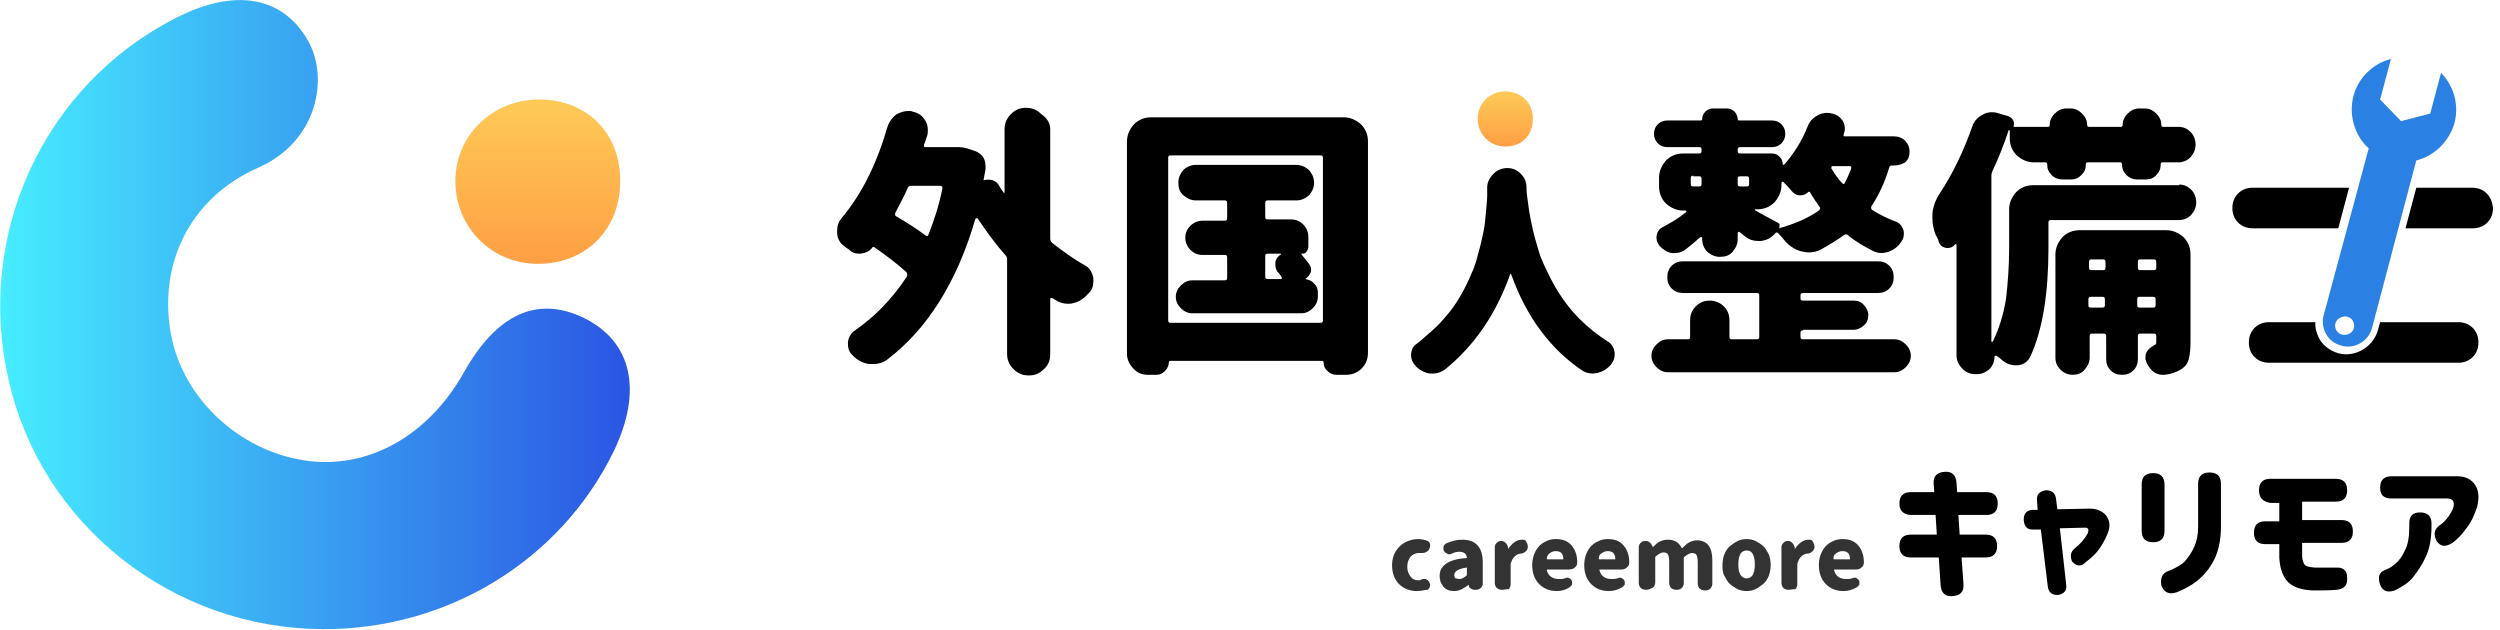
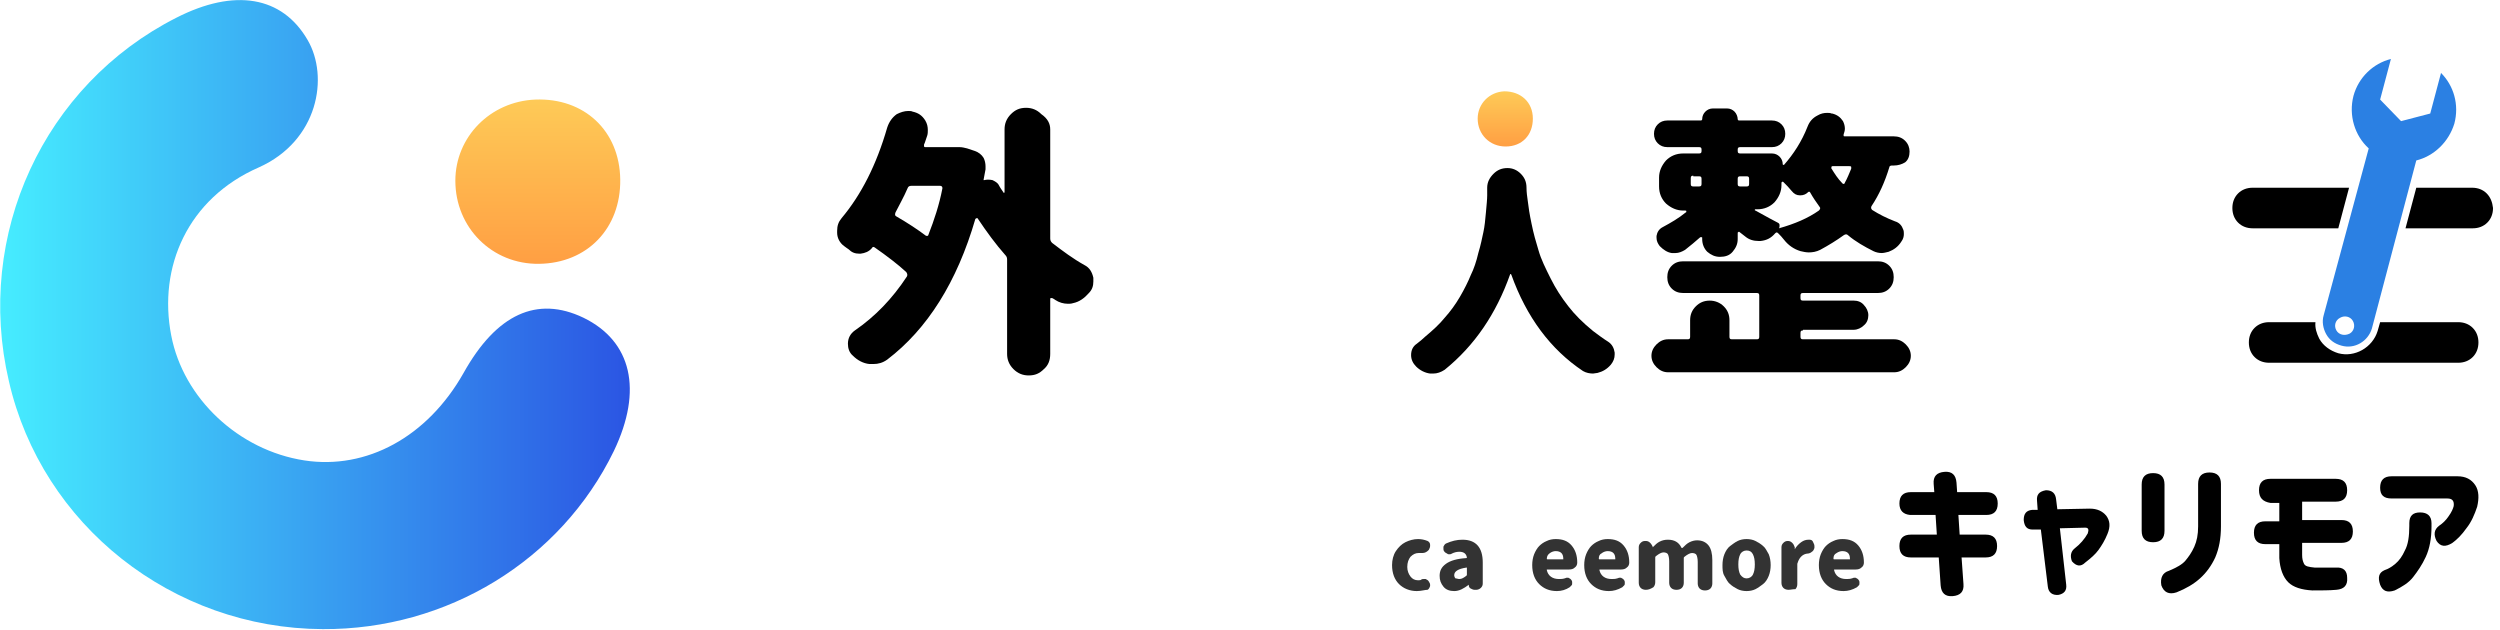
<svg xmlns="http://www.w3.org/2000/svg" version="1.1" id="レイヤー_1" x="0px" y="0px" viewBox="0 0 394.2 99.4" style="enable-background:new 0 0 394.2 99.4;" xml:space="preserve">
  <style type="text/css">
	.st0{fill:url(#SVGID_1_);}
	.st1{fill:url(#SVGID_00000005964269218311761180000012636746130348215962_);}
	.st2{fill:#333333;}
	.st3{fill:url(#SVGID_00000036244595900799003920000012797274329979433899_);}
	.st4{fill:#2B80E3;}
</style>
  <g>
    <path d="M165.6,20.4v17.2c0,0.3,0.1,0.5,0.3,0.7c1.7,1.3,3.3,2.5,5.1,3.5c0.8,0.4,1.2,1.1,1.4,2c0,0.2,0,0.4,0,0.6   c0,0.7-0.2,1.3-0.7,1.8c-0.7,0.8-1.5,1.4-2.5,1.6c-0.3,0.1-0.6,0.1-0.8,0.1c-0.7,0-1.4-0.2-2-0.6c-0.1-0.1-0.3-0.2-0.5-0.3   c-0.1,0-0.1,0-0.2,0c-0.1,0-0.1,0.1-0.1,0.2v8.6c0,1-0.3,1.8-1,2.4c-0.7,0.7-1.4,1-2.4,1c-0.9,0-1.7-0.3-2.4-1   c-0.7-0.7-1-1.5-1-2.4V40.9c0-0.3-0.1-0.5-0.3-0.7c-1.5-1.7-2.9-3.6-4.3-5.7c0-0.1-0.1-0.1-0.2-0.1c-0.1,0-0.1,0.1-0.2,0.1   c-2.9,10-7.6,17.4-13.9,22.2c-0.7,0.5-1.4,0.7-2.2,0.7c-0.2,0-0.4,0-0.6,0c-1-0.1-1.9-0.6-2.6-1.3c-0.6-0.5-0.8-1.2-0.8-1.9   c0-0.9,0.4-1.6,1.1-2.1c3.2-2.2,5.9-5,8.2-8.5c0.1-0.2,0.1-0.4-0.1-0.7c-1.3-1.2-3-2.5-5-3.9c-0.2-0.1-0.3-0.1-0.4,0.1   c-0.5,0.6-1.1,0.8-1.8,0.9c-0.1,0-0.1,0-0.2,0c-0.7,0-1.2-0.2-1.7-0.7c-0.2-0.1-0.4-0.3-0.7-0.5c-0.7-0.5-1.1-1.3-1.1-2.1   c0-0.1,0-0.2,0-0.3c0-0.8,0.2-1.4,0.7-2c3.1-3.7,5.5-8.4,7.2-14.3c0.3-0.9,0.8-1.6,1.5-2.1c0.6-0.3,1.2-0.5,1.8-0.5   c0.3,0,0.5,0,0.7,0.1c0.9,0.2,1.5,0.6,2,1.4c0.3,0.5,0.4,1,0.4,1.5c0,0.3,0,0.6-0.1,0.9c-0.2,0.5-0.3,1-0.5,1.4c0,0.1,0,0.2,0,0.3   c0.1,0.1,0.1,0.1,0.2,0.1h4.4c0.1,0,0.2,0,0.3,0c0.3,0,0.5,0,0.7,0c0.4,0,0.8,0.1,1.2,0.2l1.2,0.4c0.6,0.2,1.1,0.6,1.4,1.1   c0.2,0.4,0.3,0.9,0.3,1.3c0,0.1,0,0.3,0,0.5c-0.1,0.6-0.2,1.1-0.3,1.6c0,0.1,0,0.1,0,0.1c0,0,0.1,0,0.1,0c0.4-0.1,0.8-0.1,1.3,0   c0.4,0.2,0.8,0.4,1,0.8c0.2,0.4,0.5,0.8,0.7,1.1c0,0.1,0.1,0.1,0.1,0.1c0.1,0,0.1-0.1,0.1-0.1v-9.9c0-0.9,0.3-1.7,1-2.4   c0.7-0.7,1.4-1,2.4-1c0.9,0,1.7,0.3,2.4,1C165.2,18.7,165.6,19.5,165.6,20.4z M148.6,29.7c0-0.1,0-0.2-0.1-0.3   c-0.1-0.1-0.2-0.1-0.3-0.1h-4.5c-0.3,0-0.5,0.1-0.6,0.4c-0.6,1.4-1.3,2.6-1.9,3.8c-0.1,0.3-0.1,0.5,0.1,0.6c1.9,1.1,3.4,2.1,4.6,3   c0.1,0.1,0.2,0.1,0.3,0.1c0.1,0,0.2-0.1,0.2-0.2C147.3,34.7,148.1,32.3,148.6,29.7z" />
-     <path d="M177.7,22.3c0-1,0.4-1.9,1.1-2.7c0.7-0.7,1.6-1.1,2.7-1.1h30.4c1,0,1.9,0.4,2.7,1.1c0.7,0.7,1.1,1.6,1.1,2.7v33.3   c0,1-0.3,1.8-1,2.5c-0.7,0.7-1.5,1-2.5,1h-1.5c-0.5,0-1-0.2-1.4-0.6c-0.4-0.4-0.6-0.8-0.6-1.4c0-0.1-0.1-0.2-0.2-0.2h-24   c-0.1,0-0.2,0.1-0.2,0.2c0,0.5-0.2,1-0.6,1.4c-0.4,0.4-0.8,0.6-1.4,0.6h-1.3c-0.9,0-1.7-0.3-2.3-1c-0.6-0.6-1-1.4-1-2.3V22.3z    M184.2,50.5c0,0.3,0.1,0.4,0.4,0.4h23.6c0.3,0,0.4-0.1,0.4-0.4V24.9c0-0.3-0.1-0.4-0.4-0.4h-23.6c-0.3,0-0.4,0.1-0.4,0.4V50.5z    M205.8,44C205.7,44,205.7,44,205.8,44C205.8,44,205.8,44.1,205.8,44c0.6,0.1,1.1,0.3,1.4,0.7c0.4,0.4,0.6,0.8,0.6,1.4v0.7   c0,0.7-0.3,1.3-0.8,1.8c-0.5,0.5-1.1,0.8-1.8,0.8h-17.2c-0.7,0-1.3-0.3-1.8-0.8c-0.5-0.5-0.8-1.1-0.8-1.8s0.3-1.3,0.8-1.8   c0.5-0.5,1.1-0.8,1.8-0.8h5.1c0.3,0,0.4-0.1,0.4-0.4v-3.2c0-0.3-0.1-0.4-0.4-0.4h-3.5c-0.8,0-1.4-0.3-1.9-0.8   c-0.5-0.5-0.8-1.2-0.8-1.9c0-0.8,0.3-1.4,0.8-1.9s1.2-0.8,1.9-0.8h3.5c0.3,0,0.4-0.1,0.4-0.4V32c0-0.3-0.1-0.4-0.4-0.4h-4.5   c-0.8,0-1.4-0.3-2-0.8c-0.6-0.5-0.8-1.2-0.8-2c0-0.8,0.3-1.4,0.8-2c0.5-0.5,1.2-0.8,2-0.8h15.8c0.8,0,1.4,0.3,2,0.8   c0.5,0.6,0.8,1.2,0.8,2c0,0.8-0.3,1.4-0.8,2c-0.6,0.5-1.2,0.8-2,0.8h-4.5c-0.3,0-0.4,0.1-0.4,0.4v2.2c0,0.3,0.1,0.4,0.4,0.4h3.7   c0.8,0,1.4,0.3,1.9,0.8c0.5,0.5,0.8,1.2,0.8,1.9v1.6c0,0.3-0.1,0.5-0.3,0.8s-0.5,0.3-0.8,0.3l0,0.1c0.5,0.6,0.9,1.1,1.2,1.5   c0.3,0.4,0.4,0.8,0.3,1.3C206.5,43.4,206.2,43.7,205.8,44z M199.9,40c-0.3,0-0.4,0.1-0.4,0.4v3.2c0,0.3,0.1,0.4,0.4,0.4h2   c0.1,0,0.2,0,0.2-0.1c0-0.1,0-0.1,0-0.2c-0.2-0.3-0.4-0.6-0.7-0.9c-0.2-0.3-0.3-0.7-0.3-1.1c0-0.1,0-0.3,0-0.4   c0.1-0.5,0.4-0.9,0.9-1.2c0,0,0-0.1,0-0.1c0,0,0,0-0.1,0H199.9z" />
    <path d="M234.5,29.6c0-0.9,0.4-1.6,1-2.2c0.6-0.6,1.3-0.9,2.2-0.9c0.8,0,1.5,0.3,2.1,0.9s0.9,1.3,0.9,2.2c0,0.7,0.1,1.4,0.2,2.1   c0.1,0.9,0.3,2.2,0.6,3.6c0.3,1.5,0.7,2.9,1.1,4.2c0.4,1.4,1.1,2.8,1.9,4.4c0.8,1.6,1.7,3,2.8,4.4c1,1.3,2.3,2.6,3.9,3.9   c0.8,0.6,1.6,1.2,2.4,1.7c0.6,0.4,0.9,1,1,1.7c0,0.1,0,0.2,0,0.3c0,0.6-0.2,1.1-0.6,1.6c-0.6,0.7-1.3,1.1-2.1,1.3   c-0.2,0-0.5,0.1-0.7,0.1c-0.5,0-1.1-0.1-1.6-0.4c-5.1-3.4-8.9-8.5-11.3-15.2c0,0-0.1-0.1-0.1-0.1c0,0-0.1,0-0.1,0.1   c-2.2,6.2-5.6,11.2-10.3,15c-0.6,0.4-1.2,0.6-1.8,0.6c-0.2,0-0.3,0-0.5,0c-0.8-0.1-1.6-0.5-2.2-1.1l0,0c-0.5-0.5-0.8-1.1-0.8-1.8   c0-0.8,0.3-1.4,0.9-1.8c0.5-0.4,0.9-0.7,1.3-1.1c1.2-1,2.3-2,3.1-3c0.9-1,1.7-2.1,2.4-3.3c0.7-1.2,1.3-2.4,1.7-3.4   c0.5-1,0.9-2.2,1.2-3.5c0.4-1.3,0.6-2.4,0.8-3.3c0.2-0.9,0.3-2,0.4-3.1s0.2-2.1,0.2-2.7C234.5,30.3,234.5,30,234.5,29.6z" />
    <path d="M284.3,52.1c-0.3,0-0.4,0.1-0.4,0.4v0.6c0,0.3,0.1,0.4,0.4,0.4h14.4c0.7,0,1.3,0.3,1.8,0.8c0.5,0.5,0.8,1.1,0.8,1.8   s-0.3,1.3-0.8,1.8c-0.5,0.5-1.1,0.8-1.8,0.8H263c-0.7,0-1.3-0.3-1.8-0.8c-0.5-0.5-0.8-1.1-0.8-1.8s0.3-1.3,0.8-1.8   c0.5-0.5,1.1-0.8,1.8-0.8h3.1c0.3,0,0.4-0.1,0.4-0.4v-2.6c0-0.9,0.3-1.6,0.9-2.2c0.6-0.6,1.3-0.9,2.2-0.9c0.8,0,1.6,0.3,2.2,0.9   c0.6,0.6,0.9,1.3,0.9,2.2v2.6c0,0.3,0.1,0.4,0.4,0.4h3.9c0.3,0,0.4-0.1,0.4-0.4v-6.5c0-0.3-0.1-0.4-0.4-0.4h-11.6   c-0.7,0-1.3-0.2-1.8-0.7c-0.5-0.5-0.7-1.1-0.7-1.8c0-0.7,0.2-1.3,0.7-1.8c0.5-0.5,1.1-0.7,1.8-0.7h30.7c0.7,0,1.3,0.2,1.8,0.7   c0.5,0.5,0.7,1.1,0.7,1.8c0,0.7-0.2,1.3-0.7,1.8c-0.5,0.5-1.1,0.7-1.8,0.7h-11.8c-0.3,0-0.4,0.1-0.4,0.4V47c0,0.3,0.1,0.4,0.4,0.4   h8c0.6,0,1.2,0.2,1.6,0.7c0.4,0.4,0.7,1,0.7,1.6c0,0.6-0.2,1.2-0.7,1.6c-0.4,0.4-1,0.7-1.6,0.7H284.3z M298.6,26.1h-0.3   c-0.2,0-0.4,0.1-0.4,0.3c-0.7,2.3-1.6,4.3-2.8,6.1c-0.1,0.2-0.1,0.4,0.1,0.6c1.1,0.7,2.3,1.3,3.6,1.8c0.7,0.2,1.1,0.7,1.3,1.3   c0.1,0.2,0.1,0.5,0.1,0.7c0,0.4-0.1,0.8-0.4,1.2c-0.5,0.8-1.2,1.3-2,1.6c-0.4,0.1-0.8,0.2-1.1,0.2c-0.4,0-0.9-0.1-1.3-0.3   c-1.4-0.7-2.8-1.5-4-2.5c-0.2-0.2-0.4-0.2-0.7,0c-1.1,0.8-2.4,1.6-3.7,2.3c-0.6,0.3-1.2,0.4-1.8,0.4c-0.4,0-0.9-0.1-1.3-0.2   c-1-0.3-1.9-0.9-2.6-1.8c-0.3-0.4-0.6-0.7-0.9-1c-0.2-0.2-0.3-0.2-0.5,0c-0.6,0.7-1.3,1.1-2.3,1.2c-0.1,0-0.2,0-0.3,0   c-0.8,0-1.5-0.2-2.1-0.7c-0.3-0.2-0.6-0.5-0.9-0.7c-0.1-0.1-0.1-0.1-0.2,0c-0.1,0-0.1,0.1-0.1,0.2v0.9c0,0.8-0.3,1.4-0.8,2   c-0.5,0.6-1.2,0.8-2,0.8c-0.8,0-1.4-0.3-2-0.8c-0.5-0.5-0.8-1.2-0.8-2v-0.2c0-0.1,0-0.1-0.1-0.1c-0.1,0-0.1,0-0.2,0   c-0.8,0.7-1.5,1.3-2.4,2c-0.5,0.3-1,0.5-1.5,0.5c-0.2,0-0.4,0-0.6,0c-0.7-0.1-1.3-0.5-1.9-1.1c-0.3-0.4-0.5-0.8-0.5-1.3   c0-0.1,0-0.2,0-0.3c0.1-0.6,0.4-1.1,1-1.4c1.3-0.7,2.5-1.4,3.6-2.3c0.1,0,0.1-0.1,0.1-0.2c0-0.1-0.1-0.1-0.2-0.1h-0.3   c-1,0-1.9-0.4-2.7-1.1c-0.7-0.7-1.1-1.6-1.1-2.7v-1.4c0-1,0.4-1.9,1.1-2.7c0.7-0.7,1.6-1.1,2.7-1.1h2.5c0.3,0,0.4-0.1,0.4-0.4v-0.2   c0-0.3-0.1-0.4-0.4-0.4h-5c-0.6,0-1.1-0.2-1.5-0.6c-0.4-0.4-0.6-0.9-0.6-1.5c0-0.6,0.2-1.1,0.6-1.5c0.4-0.4,0.9-0.6,1.5-0.6h5.3   c0.1,0,0.2-0.1,0.2-0.2c0-0.5,0.2-0.9,0.5-1.2c0.3-0.3,0.7-0.5,1.2-0.5h2.2c0.5,0,0.9,0.2,1.2,0.5c0.3,0.3,0.5,0.8,0.5,1.2   c0,0.1,0.1,0.2,0.2,0.2h5.2c0.6,0,1.1,0.2,1.5,0.6c0.4,0.4,0.6,0.9,0.6,1.5c0,0.6-0.2,1.1-0.6,1.5c-0.4,0.4-0.9,0.6-1.5,0.6h-5   c-0.3,0-0.4,0.1-0.4,0.4v0.2c0,0.3,0.1,0.4,0.4,0.4h5c0.5,0,0.9,0.2,1.2,0.5c0.3,0.3,0.5,0.7,0.5,1.2c0,0,0,0.1,0.1,0.1   c0,0,0.1,0,0.1,0c1.5-1.7,2.8-3.7,3.7-6c0.3-0.8,0.8-1.4,1.6-1.8c0.5-0.3,1-0.4,1.5-0.4c0.2,0,0.5,0,0.7,0.1l0.1,0   c0.8,0.2,1.3,0.6,1.7,1.2c0.2,0.4,0.3,0.8,0.3,1.2c0,0.3-0.1,0.6-0.2,0.9c0,0.1,0,0.1,0,0.2c0,0.1,0.1,0.1,0.2,0.1h7.7   c0.7,0,1.3,0.2,1.8,0.7c0.5,0.5,0.7,1.1,0.7,1.7c0,0.7-0.2,1.3-0.7,1.7C299.9,25.9,299.3,26.1,298.6,26.1z M267,27.7   c-0.3,0-0.4,0.1-0.4,0.4V29c0,0.3,0.1,0.4,0.4,0.4h0.9c0.3,0,0.4-0.1,0.4-0.4v-0.8c0-0.3-0.1-0.4-0.4-0.4H267z M275.8,28.2   c0-0.3-0.1-0.4-0.4-0.4h-1c-0.3,0-0.4,0.1-0.4,0.4V29c0,0.3,0.1,0.4,0.4,0.4h1c0.3,0,0.4-0.1,0.4-0.4V28.2z M280.3,35.1   c0.2,0.1,0.3,0.2,0.3,0.4c0,0.2,0,0.4-0.1,0.5v0h0c2.5-0.7,4.6-1.6,6.3-2.8c0.2-0.2,0.3-0.4,0.1-0.6c-0.5-0.7-1-1.4-1.5-2.3   c-0.1-0.1-0.2-0.1-0.3,0c-0.3,0.3-0.7,0.5-1.2,0.5c0,0-0.1,0-0.1,0c-0.5,0-0.9-0.2-1.3-0.7c-0.4-0.5-0.8-0.9-1.3-1.4   c-0.1-0.1-0.1-0.1-0.2,0c-0.1,0-0.1,0.1-0.1,0.2v0.3c0,1-0.4,1.9-1.1,2.7c-0.7,0.7-1.6,1.1-2.7,1.1h-0.3c-0.1,0-0.1,0-0.1,0.1   c0,0.1,0,0.1,0.1,0.1C278.6,34.2,279.7,34.8,280.3,35.1z M291.9,26.6c0-0.1,0-0.2,0-0.3c-0.1-0.1-0.1-0.1-0.3-0.1H289   c-0.1,0-0.2,0-0.2,0.1c0,0.1-0.1,0.2,0,0.3c0.5,0.8,1,1.6,1.7,2.3c0.1,0.1,0.1,0.1,0.2,0.1c0.1,0,0.2-0.1,0.2-0.2   C291.3,28.1,291.6,27.3,291.9,26.6z" />
-     <path d="M343.6,29.1c0.8,0,1.4,0.3,1.9,0.8c0.5,0.5,0.8,1.2,0.8,2c0,0.8-0.3,1.4-0.8,2c-0.5,0.5-1.2,0.8-1.9,0.8h-20.2   c-0.3,0-0.4,0.1-0.4,0.4v4c0,7.1-0.9,12.8-2.8,17c-0.4,0.9-1.1,1.4-2,1.5c-0.1,0-0.3,0-0.4,0c-0.8,0-1.5-0.3-2.1-0.8   c-0.3-0.3-0.6-0.5-0.9-0.7c-0.1,0-0.1,0-0.2,0c-0.1,0-0.1,0.1-0.1,0.1c0,0.8-0.3,1.5-0.8,2c-0.6,0.5-1.2,0.8-2,0.8h-0.2   c-0.8,0-1.6-0.3-2.1-0.9c-0.6-0.6-0.9-1.3-0.9-2.1V38.6c0,0,0-0.1-0.1-0.1c0,0-0.1,0-0.1,0c-0.3,0.4-0.7,0.6-1.1,0.6   c-0.1,0-0.2,0-0.3,0c-0.6-0.1-1-0.4-1.2-1c-0.1-0.4-0.3-0.8-0.5-1.1c-0.3-0.8-0.5-1.7-0.5-2.6c0-0.2,0-0.5,0-0.7   c0.1-1.1,0.5-2.2,1.1-3.1c2.1-3.2,3.8-6.7,5.2-10.7c0.3-0.8,0.8-1.4,1.6-1.8c0.5-0.3,0.9-0.4,1.4-0.4c0.3,0,0.6,0,0.9,0.1l1.7,0.5   c0.3,0.1,0.6,0.3,0.8,0.6c0.2,0.3,0.2,0.7,0.1,1c0,0.1,0,0.1,0.1,0.1h5.3c0.2,0,0.3-0.1,0.3-0.3c0-0.7,0.3-1.3,0.8-1.8   c0.5-0.5,1.1-0.8,1.8-0.8h0.7c0.7,0,1.3,0.3,1.8,0.8s0.8,1.1,0.8,1.8c0,0.2,0.1,0.3,0.3,0.3h5c0.2,0,0.3-0.1,0.3-0.3   c0-0.7,0.3-1.3,0.8-1.8s1.1-0.8,1.8-0.8h0.9c0.7,0,1.3,0.3,1.8,0.8c0.5,0.5,0.8,1.1,0.8,1.8c0,0.2,0.1,0.3,0.3,0.3h2.4   c0.8,0,1.4,0.3,1.9,0.8c0.5,0.5,0.8,1.2,0.8,2c0,0.8-0.3,1.4-0.8,2c-0.5,0.5-1.2,0.8-1.9,0.8H341c-0.2,0-0.3,0.1-0.3,0.3   c0,0.7-0.2,1.2-0.7,1.7c-0.4,0.5-1,0.7-1.7,0.7H337c-0.6,0-1.2-0.2-1.7-0.7c-0.5-0.5-0.7-1-0.7-1.7c0-0.2-0.1-0.3-0.3-0.3h-5.1   c-0.2,0-0.3,0.1-0.3,0.3c0,0.7-0.2,1.2-0.7,1.7c-0.5,0.5-1,0.7-1.7,0.7h-1.3c-0.6,0-1.2-0.2-1.7-0.7c-0.5-0.5-0.7-1-0.7-1.7   c0-0.2-0.1-0.3-0.3-0.3h-1.8c-1,0-1.9-0.4-2.7-1.1c-0.7-0.7-1.1-1.6-1.1-2.7v-1.2c0,0,0,0-0.1-0.1c0,0-0.1,0-0.1,0.1   c-0.7,2.1-1.5,4.2-2.5,6.3c-0.1,0.3-0.2,0.5-0.2,0.8v26.1c0,0.1,0,0.1,0.1,0.1s0.1,0,0.1,0c1-2,1.7-4.3,2.1-6.7   c0.3-2.5,0.5-5.2,0.5-8.1v-6.1c0-1,0.4-1.9,1.1-2.7c0.7-0.7,1.6-1.1,2.7-1.1H343.6z M341.6,36.3c1,0,1.9,0.4,2.7,1.1   c0.7,0.7,1.1,1.6,1.1,2.7v13.8c0,1.2-0.1,2.1-0.3,2.8c-0.2,0.7-0.6,1.2-1.3,1.6c-0.7,0.4-1.5,0.7-2.5,0.8c-0.1,0-0.2,0-0.3,0   c-0.6,0-1.1-0.2-1.6-0.6c-0.5-0.5-0.9-1.1-1.1-1.8c0-0.1,0-0.1,0-0.1c0-0.1,0-0.3,0-0.4c0-0.7,0.5-1.3,1.6-1.9   c0.1-0.1,0.1-0.2,0.1-0.5V53c0-0.3-0.1-0.4-0.4-0.4h-2.1c-0.3,0-0.4,0.1-0.4,0.4v3.6c0,0.7-0.2,1.3-0.7,1.8   c-0.5,0.5-1.1,0.7-1.8,0.7c-0.7,0-1.3-0.2-1.8-0.7c-0.5-0.5-0.7-1.1-0.7-1.8V53c0-0.3-0.1-0.4-0.4-0.4h-1.8c-0.3,0-0.4,0.1-0.4,0.4   v3.4c0,0.7-0.3,1.3-0.8,1.9s-1.2,0.8-1.9,0.8s-1.4-0.3-1.9-0.8c-0.5-0.5-0.8-1.1-0.8-1.9V40.1c0-1,0.4-1.9,1.1-2.7   c0.7-0.7,1.6-1.1,2.7-1.1H341.6z M332,41.3c0-0.3-0.1-0.4-0.4-0.4h-1.8c-0.3,0-0.4,0.1-0.4,0.4v0.9c0,0.3,0.1,0.4,0.4,0.4h1.8   c0.3,0,0.4-0.1,0.4-0.4V41.3z M329.3,48.1c0,0.3,0.1,0.4,0.4,0.4h1.8c0.3,0,0.4-0.1,0.4-0.4v-0.9c0-0.3-0.1-0.4-0.4-0.4h-1.8   c-0.3,0-0.4,0.1-0.4,0.4V48.1z M340,41.3c0-0.3-0.1-0.4-0.4-0.4h-2.1c-0.3,0-0.4,0.1-0.4,0.4v0.9c0,0.3,0.1,0.4,0.4,0.4h2.1   c0.3,0,0.4-0.1,0.4-0.4V41.3z M337,48.1c0,0.3,0.1,0.4,0.4,0.4h2.1c0.3,0,0.4-0.1,0.4-0.4v-0.9c0-0.3-0.1-0.4-0.4-0.4h-2.1   c-0.3,0-0.4,0.1-0.4,0.4V48.1z" />
  </g>
  <linearGradient id="SVGID_1_" gradientUnits="userSpaceOnUse" x1="0" y1="49.625" x2="99.232" y2="49.625">
    <stop offset="0" style="stop-color:#46EDFF" />
    <stop offset="1" style="stop-color:#2B55E3" />
  </linearGradient>
  <path class="st0" d="M50.9,99.2C27.2,99.1,6.6,82.8,1.4,60.1C-4,37,6.9,13.4,27.8,2.8C37-1.9,44.5-0.6,48.5,6.3  c3.4,5.8,1.7,15.9-7.7,20.1C29.6,31.3,24.9,42.1,27,52.9C28.9,62.8,37.6,71,48,72.6c9.8,1.5,19.4-3.7,25.1-13.8  c5.2-9.3,11.6-12.2,18.9-8.7c7.6,3.7,9.4,11.4,4.8,21C88.4,88.4,70.5,99.3,50.9,99.2z" />
  <linearGradient id="SVGID_00000070835065194303710330000002212338062107561128_" gradientUnits="userSpaceOnUse" x1="84.784" y1="15.69" x2="84.784" y2="41.59">
    <stop offset="0" style="stop-color:#FECA57" />
    <stop offset="1" style="stop-color:#FF9F43" />
  </linearGradient>
  <path style="fill:url(#SVGID_00000070835065194303710330000002212338062107561128_);" d="M97.8,28.3C97.9,36,92.6,41.5,85,41.6  c-7.4,0.1-13.2-5.7-13.2-13.1c0-6.9,5.5-12.5,12.6-12.8C92.1,15.4,97.7,20.6,97.8,28.3z" />
  <g>
    <path class="st2" d="M223.4,93.2c-1.1,0-2.1-0.4-2.8-1.1c-0.7-0.7-1.1-1.7-1.1-3c0-0.8,0.2-1.6,0.6-2.2c0.4-0.6,0.9-1.1,1.5-1.4   c0.6-0.3,1.3-0.5,2-0.5c0.5,0,1,0.1,1.5,0.3c0.2,0.1,0.4,0.3,0.4,0.6c0,0.1,0,0.1,0,0.2c0,0.2-0.1,0.4-0.2,0.6l-0.1,0.1   c-0.2,0.2-0.5,0.4-0.9,0.4c-0.1,0-0.3,0-0.4,0c-0.1,0-0.1,0-0.2,0c-0.5,0-0.9,0.2-1.3,0.6c-0.3,0.4-0.5,0.9-0.5,1.6   c0,0.6,0.2,1.1,0.5,1.5s0.7,0.6,1.2,0.6c0.2,0,0.4,0,0.5-0.1c0.1-0.1,0.3-0.1,0.4-0.1c0.1,0,0.2,0,0.3,0c0.2,0.1,0.4,0.2,0.5,0.4   c0.1,0.2,0.2,0.3,0.2,0.5c0,0.1,0,0.1,0,0.2c-0.1,0.3-0.2,0.5-0.4,0.6C224.7,93,224.1,93.2,223.4,93.2z" />
    <path class="st2" d="M229.3,93.2c-0.7,0-1.3-0.2-1.7-0.7c-0.4-0.5-0.6-1-0.6-1.7c0-0.8,0.3-1.4,1-1.9s1.7-0.8,3.2-0.9   c0.1,0,0.1-0.1,0.1-0.1c-0.1-0.6-0.5-0.9-1.2-0.9c-0.4,0-0.8,0.1-1.2,0.3c-0.1,0.1-0.3,0.1-0.4,0.1c-0.1,0-0.2,0-0.3-0.1   c-0.2-0.1-0.4-0.2-0.5-0.4c-0.1-0.1-0.1-0.3-0.1-0.4c0-0.1,0-0.2,0-0.3c0.1-0.2,0.2-0.4,0.4-0.5c0.9-0.4,1.7-0.6,2.6-0.6   c2.1,0,3.2,1.2,3.2,3.6V92c0,0.3-0.1,0.5-0.3,0.7S233,93,232.8,93h-0.3c-0.2,0-0.4-0.1-0.6-0.2c-0.2-0.1-0.3-0.3-0.3-0.5l0-0.1   c0,0,0,0,0,0s0,0,0,0C230.8,92.8,230.1,93.2,229.3,93.2z M230.1,91.3c0.4,0,0.7-0.2,1.1-0.5c0.1-0.1,0.1-0.1,0.1-0.2v-1   c0,0,0-0.1,0-0.1c0,0-0.1,0-0.1,0h0c-1.3,0.2-1.9,0.6-1.9,1.2c0,0.2,0.1,0.4,0.2,0.5C229.7,91.2,229.9,91.3,230.1,91.3z" />
-     <path class="st2" d="M236.8,93c-0.3,0-0.6-0.1-0.8-0.3s-0.3-0.5-0.3-0.8v-5.6c0-0.3,0.1-0.5,0.3-0.7s0.4-0.3,0.7-0.3   c0.3,0,0.5,0.1,0.7,0.3c0.2,0.2,0.3,0.4,0.4,0.7l0,0.3c0,0,0,0,0,0s0,0,0,0c0.3-0.5,0.6-0.8,1-1.1c0.4-0.3,0.8-0.4,1.2-0.4   c0,0,0,0,0.1,0c0.3,0,0.5,0.1,0.6,0.4c0.1,0.2,0.2,0.4,0.2,0.6c0,0.1,0,0.2,0,0.3c-0.1,0.3-0.2,0.5-0.4,0.6   c-0.2,0.2-0.5,0.3-0.8,0.3c-0.6,0.1-1.1,0.5-1.4,1.3c0,0.1-0.1,0.2-0.1,0.3v3.2c0,0.3-0.1,0.6-0.3,0.8   C237.5,92.9,237.2,93,236.8,93L236.8,93z" />
    <path class="st2" d="M245.5,93.2c-1.2,0-2.1-0.4-2.8-1.1c-0.7-0.7-1.1-1.7-1.1-3c0-0.6,0.1-1.2,0.3-1.7s0.5-1,0.8-1.3   s0.7-0.6,1.2-0.8c0.4-0.2,0.9-0.3,1.4-0.3c1.1,0,1.9,0.3,2.5,1c0.6,0.7,0.9,1.6,0.9,2.7c0,0.3-0.1,0.6-0.4,0.8   c-0.2,0.2-0.5,0.3-0.9,0.3H244c0,0-0.1,0-0.1,0s0,0.1,0,0.1c0.2,0.9,0.9,1.4,1.9,1.4c0.3,0,0.6,0,0.9-0.1c0.1,0,0.2-0.1,0.3-0.1   c0.1,0,0.2,0,0.3,0c0.2,0.1,0.4,0.2,0.5,0.4c0.1,0.1,0.1,0.3,0.1,0.4c0,0.2,0,0.3-0.1,0.4c-0.1,0.1-0.2,0.2-0.3,0.3   C246.9,93,246.2,93.2,245.5,93.2z M243.9,88.1C243.9,88.1,243.9,88.1,243.9,88.1c0,0.1,0.1,0.1,0.1,0.1h2.4c0,0,0.1,0,0.1,0   c0,0,0-0.1,0-0.1c0-0.4-0.1-0.7-0.3-0.9s-0.5-0.3-0.9-0.3c-0.3,0-0.6,0.1-0.9,0.3C244.1,87.4,243.9,87.7,243.9,88.1z" />
    <path class="st2" d="M253.7,93.2c-1.2,0-2.1-0.4-2.8-1.1c-0.7-0.7-1.1-1.7-1.1-3c0-0.6,0.1-1.2,0.3-1.7s0.5-1,0.8-1.3   s0.7-0.6,1.2-0.8c0.4-0.2,0.9-0.3,1.4-0.3c1.1,0,1.9,0.3,2.5,1c0.6,0.7,0.9,1.6,0.9,2.7c0,0.3-0.1,0.6-0.4,0.8   c-0.2,0.2-0.5,0.3-0.9,0.3h-3.3c0,0-0.1,0-0.1,0s0,0.1,0,0.1c0.2,0.9,0.9,1.4,1.9,1.4c0.3,0,0.6,0,0.9-0.1c0.1,0,0.2-0.1,0.3-0.1   c0.1,0,0.2,0,0.3,0c0.2,0.1,0.4,0.2,0.5,0.4c0.1,0.1,0.1,0.3,0.1,0.4c0,0.2,0,0.3-0.1,0.4c-0.1,0.1-0.2,0.2-0.3,0.3   C255.1,93,254.4,93.2,253.7,93.2z M252.1,88.1C252.1,88.1,252.1,88.1,252.1,88.1c0,0.1,0.1,0.1,0.1,0.1h2.4c0,0,0.1,0,0.1,0   c0,0,0-0.1,0-0.1c0-0.4-0.1-0.7-0.3-0.9s-0.5-0.3-0.9-0.3c-0.3,0-0.6,0.1-0.9,0.3C252.2,87.4,252.1,87.7,252.1,88.1z" />
    <path class="st2" d="M259.5,93c-0.3,0-0.6-0.1-0.8-0.3s-0.3-0.5-0.3-0.8v-5.6c0-0.3,0.1-0.5,0.3-0.7s0.4-0.3,0.7-0.3h0.1   c0.3,0,0.5,0.1,0.7,0.3s0.3,0.4,0.4,0.6l0,0.1c0,0,0,0,0,0s0,0,0,0c0.4-0.4,0.7-0.7,1.1-0.9s0.8-0.3,1.3-0.3c1,0,1.7,0.4,2.1,1.2   c0,0,0,0.1,0.1,0.1c0,0,0.1,0,0.1,0c0.4-0.4,0.7-0.7,1.1-0.9c0.4-0.2,0.8-0.3,1.2-0.3c0.8,0,1.4,0.3,1.8,0.8s0.6,1.3,0.6,2.3v3.7   c0,0.3-0.1,0.6-0.3,0.8c-0.2,0.2-0.5,0.3-0.8,0.3h-0.1c-0.3,0-0.6-0.1-0.8-0.3c-0.2-0.2-0.3-0.5-0.3-0.8v-3.4   c0-0.5-0.1-0.9-0.2-1.1s-0.4-0.3-0.7-0.3c-0.3,0-0.7,0.2-1.2,0.6c-0.1,0.1-0.1,0.1-0.1,0.2v3.9c0,0.3-0.1,0.6-0.3,0.8   s-0.5,0.3-0.8,0.3h-0.1c-0.3,0-0.6-0.1-0.8-0.3s-0.3-0.5-0.3-0.8v-3.4c0-0.5-0.1-0.9-0.2-1.1c-0.1-0.2-0.4-0.3-0.7-0.3   c-0.3,0-0.7,0.2-1.2,0.6c-0.1,0.1-0.1,0.1-0.1,0.2v3.9c0,0.3-0.1,0.6-0.3,0.8C260.2,92.9,259.9,93,259.5,93L259.5,93z" />
    <path class="st2" d="M275.4,93.2c-0.5,0-1-0.1-1.4-0.3s-0.9-0.5-1.2-0.8c-0.4-0.3-0.6-0.8-0.9-1.3s-0.3-1.1-0.3-1.7   s0.1-1.2,0.3-1.7c0.2-0.5,0.5-1,0.9-1.3c0.4-0.3,0.8-0.6,1.2-0.8s0.9-0.3,1.4-0.3c0.5,0,1,0.1,1.4,0.3s0.9,0.5,1.2,0.8   c0.4,0.3,0.6,0.8,0.9,1.3c0.2,0.5,0.3,1.1,0.3,1.7s-0.1,1.2-0.3,1.7c-0.2,0.5-0.5,1-0.9,1.3c-0.4,0.3-0.8,0.6-1.2,0.8   S275.9,93.2,275.4,93.2z M275.4,91.2c0.4,0,0.8-0.2,1-0.6c0.2-0.4,0.3-0.9,0.3-1.6s-0.1-1.2-0.3-1.6s-0.5-0.6-1-0.6   c-0.4,0-0.8,0.2-1,0.6s-0.3,0.9-0.3,1.6s0.1,1.2,0.3,1.6C274.7,91,275,91.2,275.4,91.2z" />
    <path class="st2" d="M282,93c-0.3,0-0.6-0.1-0.8-0.3s-0.3-0.5-0.3-0.8v-5.6c0-0.3,0.1-0.5,0.3-0.7s0.4-0.3,0.7-0.3   c0.3,0,0.5,0.1,0.7,0.3c0.2,0.2,0.3,0.4,0.4,0.7l0,0.3c0,0,0,0,0,0s0,0,0,0c0.3-0.5,0.6-0.8,1-1.1c0.4-0.3,0.8-0.4,1.2-0.4   c0,0,0,0,0.1,0c0.3,0,0.5,0.1,0.6,0.4c0.1,0.2,0.2,0.4,0.2,0.6c0,0.1,0,0.2,0,0.3c-0.1,0.3-0.2,0.5-0.4,0.6   c-0.2,0.2-0.5,0.3-0.8,0.3c-0.6,0.1-1.1,0.5-1.4,1.3c0,0.1-0.1,0.2-0.1,0.3v3.2c0,0.3-0.1,0.6-0.3,0.8C282.6,92.9,282.4,93,282,93   L282,93z" />
    <path class="st2" d="M290.7,93.2c-1.2,0-2.1-0.4-2.8-1.1c-0.7-0.7-1.1-1.7-1.1-3c0-0.6,0.1-1.2,0.3-1.7s0.5-1,0.8-1.3   s0.7-0.6,1.2-0.8c0.4-0.2,0.9-0.3,1.4-0.3c1.1,0,1.9,0.3,2.5,1c0.6,0.7,0.9,1.6,0.9,2.7c0,0.3-0.1,0.6-0.4,0.8   c-0.2,0.2-0.5,0.3-0.9,0.3h-3.3c0,0-0.1,0-0.1,0s0,0.1,0,0.1c0.2,0.9,0.9,1.4,1.9,1.4c0.3,0,0.6,0,0.9-0.1c0.1,0,0.2-0.1,0.3-0.1   c0.1,0,0.2,0,0.3,0c0.2,0.1,0.4,0.2,0.5,0.4c0.1,0.1,0.1,0.3,0.1,0.4c0,0.2,0,0.3-0.1,0.4c-0.1,0.1-0.2,0.2-0.3,0.3   C292.1,93,291.4,93.2,290.7,93.2z M289.1,88.1C289.1,88.1,289.1,88.1,289.1,88.1c0,0.1,0.1,0.1,0.1,0.1h2.4c0,0,0.1,0,0.1,0   c0,0,0-0.1,0-0.1c0-0.4-0.1-0.7-0.3-0.9s-0.5-0.3-0.9-0.3c-0.3,0-0.6,0.1-0.9,0.3C289.2,87.4,289.1,87.7,289.1,88.1z" />
  </g>
  <g>
    <path d="M299.5,79.4c0-1.2,0.6-1.8,1.8-1.8h3.7l-0.1-1.3c-0.1-1.2,0.5-1.8,1.7-1.9c1.2-0.1,1.8,0.5,1.9,1.7l0.1,1.5h4.6   c1.2,0,1.8,0.6,1.8,1.8c0,1.2-0.6,1.8-1.8,1.8h-4.4l0.2,3.1h4.1c1.2,0,1.8,0.6,1.8,1.8v0c0,1.2-0.6,1.8-1.8,1.8h-3.8l0.3,4.2   c0.1,1.2-0.5,1.8-1.7,1.9c-1.2,0.1-1.8-0.5-1.9-1.7l-0.3-4.4h-4.4c-1.2,0-1.8-0.6-1.8-1.8c0-1.2,0.6-1.8,1.8-1.8h4.1l-0.2-3.1h-4   C300.1,81.1,299.5,80.5,299.5,79.4L299.5,79.4z" />
    <path d="M320.5,83.5c-0.9,0-1.3-0.5-1.4-1.5c0-1,0.4-1.5,1.3-1.6l0.9,0l-0.1-1.4c-0.1-1,0.3-1.5,1.4-1.7c1,0,1.5,0.5,1.6,1.4   l0.2,1.6l5.1-0.1c1.2,0,2,0.4,2.6,1.1c0.6,0.8,0.7,1.7,0.2,2.9c-0.4,1-0.9,1.8-1.4,2.5c-0.5,0.7-1.2,1.3-2.1,2   c-0.7,0.7-1.4,0.6-2.1-0.2c-0.3-0.8-0.2-1.5,0.4-2c0.9-0.7,1.6-1.5,2.1-2.4c0.2-0.6,0.1-0.9-0.4-0.9l-4,0.1l1,8.9   c0.1,0.9-0.3,1.4-1.2,1.6c-1,0.1-1.6-0.4-1.7-1.3l-1.1-9L320.5,83.5z" />
    <path d="M337.7,76.4c0-1.2,0.6-1.8,1.8-1.8c1.2,0,1.8,0.6,1.8,1.8v7.3c0,1.2-0.6,1.8-1.8,1.8c-1.2,0-1.8-0.6-1.8-1.8V76.4z M342,90   c1.2-0.5,2.1-1,2.6-1.6c0.5-0.6,1-1.3,1.4-2.2c0.4-0.9,0.6-1.9,0.6-3.2v-6.7c0-1.2,0.6-1.8,1.8-1.8c1.2,0,1.8,0.6,1.8,1.8v6.7   c0,1.9-0.3,3.5-0.9,4.9c-0.6,1.3-1.4,2.4-2.4,3.3s-2.2,1.6-3.7,2.2c-1.2,0.4-2,0-2.4-1.1C340.6,91.1,341,90.3,342,90z" />
    <path d="M356.2,77.3c0-1.2,0.6-1.8,1.8-1.8h10.3c1.2,0,1.8,0.6,1.8,1.8s-0.6,1.8-1.8,1.8H363V82h6.2c1.2,0,1.8,0.6,1.8,1.8   s-0.6,1.8-1.8,1.8H363v1.9c0,0.6,0.1,1,0.3,1.4s0.7,0.5,1.7,0.6c1.4,0,2.5,0,3.3,0c1.2-0.1,1.8,0.5,1.8,1.6   c0.1,1.2-0.5,1.8-1.7,1.9c-1.1,0.1-2.4,0.1-3.8,0.1c-1.7-0.1-3-0.5-3.8-1.3c-0.8-0.8-1.3-2.1-1.4-3.8v-2.2h-2.2   c-1.2,0-1.8-0.6-1.8-1.8s0.6-1.8,1.8-1.8h2.2v-2.9H358C356.8,79.1,356.2,78.5,356.2,77.3z" />
    <path d="M376,89.9c0.6-0.2,1.1-0.5,1.7-1c0.6-0.5,1.1-1.2,1.5-2.1c0.5-0.9,0.7-2.2,0.7-3.9v-0.4c0-1.2,0.6-1.7,1.7-1.7   c1.2,0,1.8,0.6,1.8,1.7v0.5c0,1.9-0.3,3.5-0.9,4.8c-0.6,1.3-1.3,2.3-2,3.2s-1.7,1.5-2.9,2.1c-1.2,0.4-1.9,0.1-2.3-0.9   C374.9,91,375.1,90.3,376,89.9z M375.3,76.9c0-1.2,0.6-1.8,1.8-1.8h10.4c1.3,0,2.2,0.5,2.8,1.4s0.6,2.1,0.3,3.4   c-0.4,1.2-0.9,2.4-1.7,3.4c-0.7,1-1.5,1.8-2.2,2.3c-1.1,0.7-1.9,0.6-2.5-0.3c-0.5-1-0.4-1.8,0.4-2.4c0.6-0.4,1.1-0.9,1.5-1.5   c0.5-0.7,0.7-1.2,0.8-1.6c0.1-0.8-0.2-1.2-1-1.2h-8.8C375.9,78.6,375.3,78.1,375.3,76.9L375.3,76.9z" />
  </g>
  <linearGradient id="SVGID_00000039813053414296174540000016927486412393543869_" gradientUnits="userSpaceOnUse" x1="237.39" y1="14.485" x2="237.39" y2="23.114">
    <stop offset="0" style="stop-color:#FECA57" />
    <stop offset="1" style="stop-color:#FF9F43" />
  </linearGradient>
  <path style="fill:url(#SVGID_00000039813053414296174540000016927486412393543869_);" d="M241.7,18.7c0,2.6-1.7,4.4-4.3,4.4  c-2.5,0-4.4-1.9-4.4-4.4c0-2.3,1.8-4.2,4.2-4.3C239.8,14.4,241.7,16.1,241.7,18.7z" />
  <g>
    <path d="M368.7,55.7c-1.3-0.4-2.4-1.2-3-2.3c-0.4-0.8-0.7-1.7-0.6-2.6h-7.3c-0.9,0-1.7,0.3-2.3,0.9c-0.6,0.6-0.9,1.4-0.9,2.3   c0,0.9,0.3,1.7,0.9,2.3c0.6,0.6,1.4,0.9,2.3,0.9h29.8c0.9,0,1.7-0.3,2.3-0.9c0.6-0.6,0.9-1.4,0.9-2.3c0-0.9-0.3-1.7-0.9-2.3   c-0.6-0.6-1.4-0.9-2.3-0.9h-4.9h-6.3h-1.1l-0.4,1.4C374.1,54.8,371.3,56.4,368.7,55.7z" />
  </g>
  <g>
    <path class="st4" d="M381,25.3c2.8-0.7,5.1-2.9,6-5.8c0.8-3-0.1-6-2.1-8l-1.7,6.4l-4.6,1.2l-3.3-3.4l1.7-6.4   c-2.8,0.7-5.1,2.9-5.9,5.8c-0.8,3.1,0.2,6.3,2.4,8.3l0,0l-7.1,26.3c-0.3,1-0.1,2.1,0.4,3c0.5,0.9,1.3,1.5,2.4,1.8   c2.1,0.6,4.2-0.7,4.8-2.7L381,25.3z M368.4,52.1c-0.4-0.7-0.2-1.6,0.6-2c0.7-0.4,1.6-0.2,2,0.5c0.4,0.7,0.2,1.6-0.5,2   C369.7,53,368.8,52.8,368.4,52.1z" />
  </g>
  <g>
    <path d="M368.4,29.6h-6.9h-6.3c-0.9,0-1.7,0.3-2.3,0.9c-0.6,0.6-0.9,1.4-0.9,2.3c0,0.9,0.3,1.7,0.9,2.3c0.6,0.6,1.4,0.9,2.3,0.9h10   h3.1h0.4l1.7-6.4H368.4z" />
    <path d="M392.1,30.5c-0.6-0.6-1.4-0.9-2.3-0.9h-7.2H381l-1.7,6.4h3.4h7.2c0.9,0,1.7-0.3,2.3-0.9c0.6-0.6,0.9-1.4,0.9-2.3   C393,31.9,392.7,31.1,392.1,30.5z" />
  </g>
</svg>